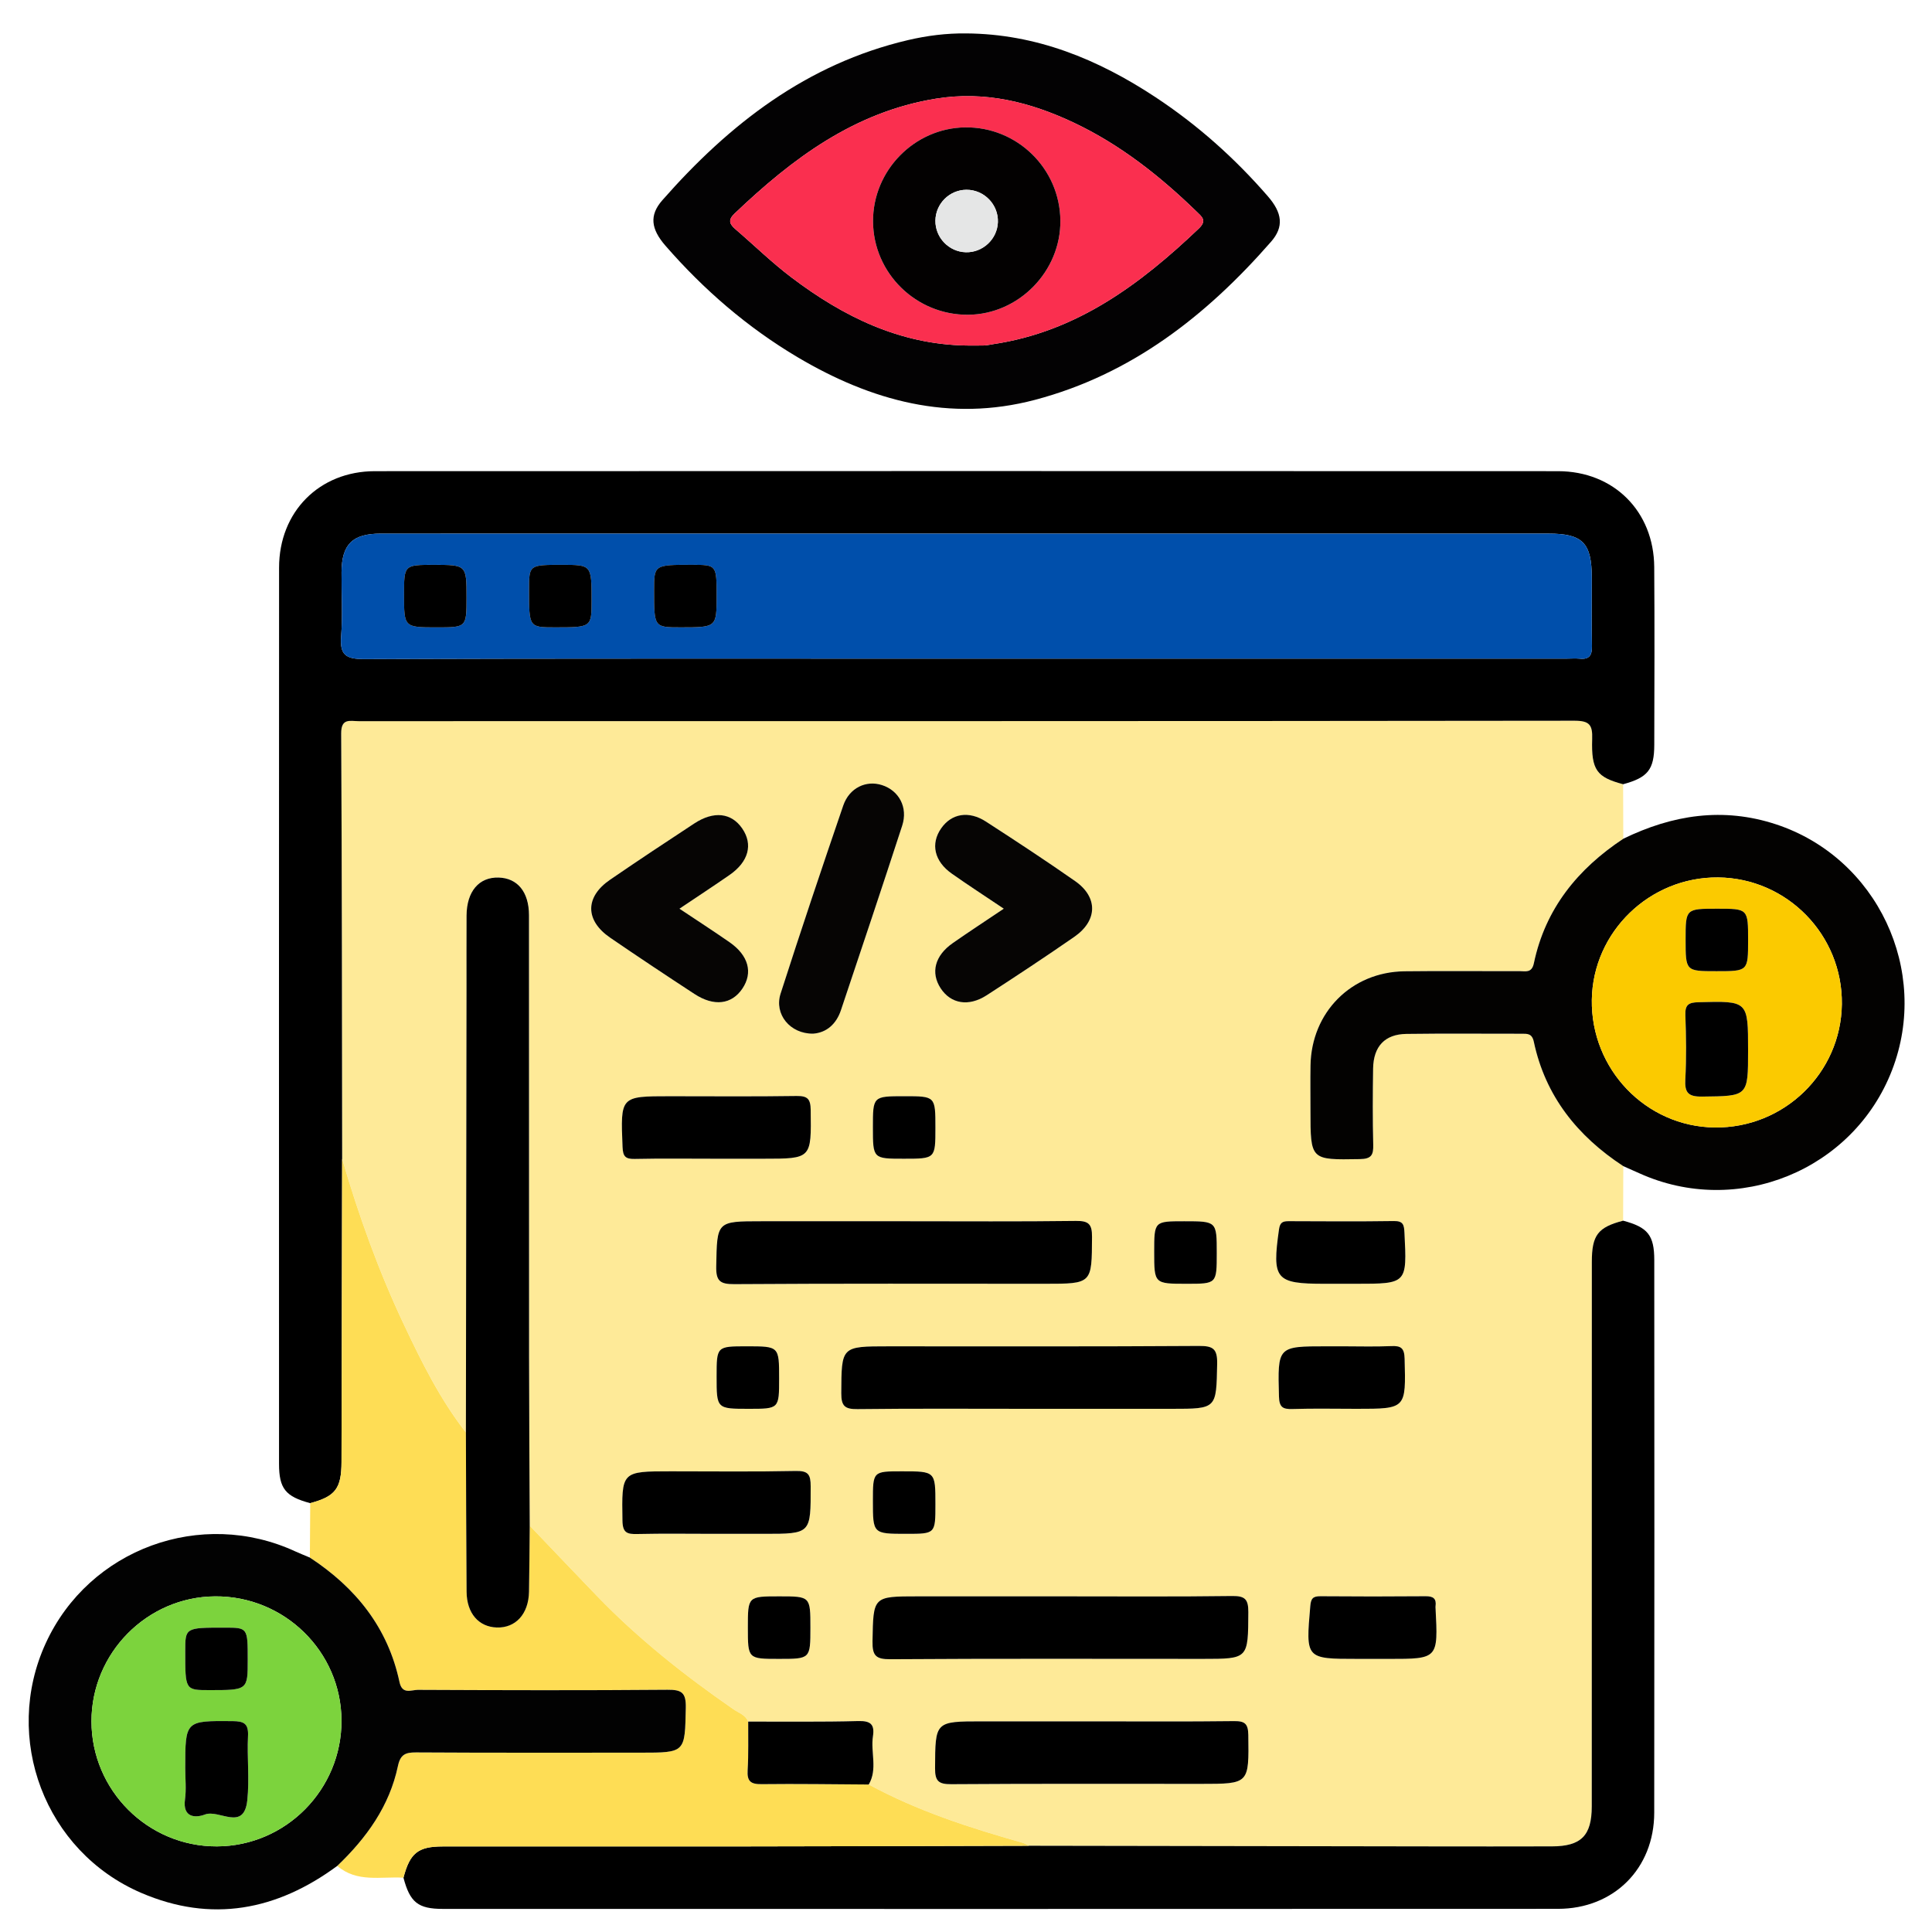
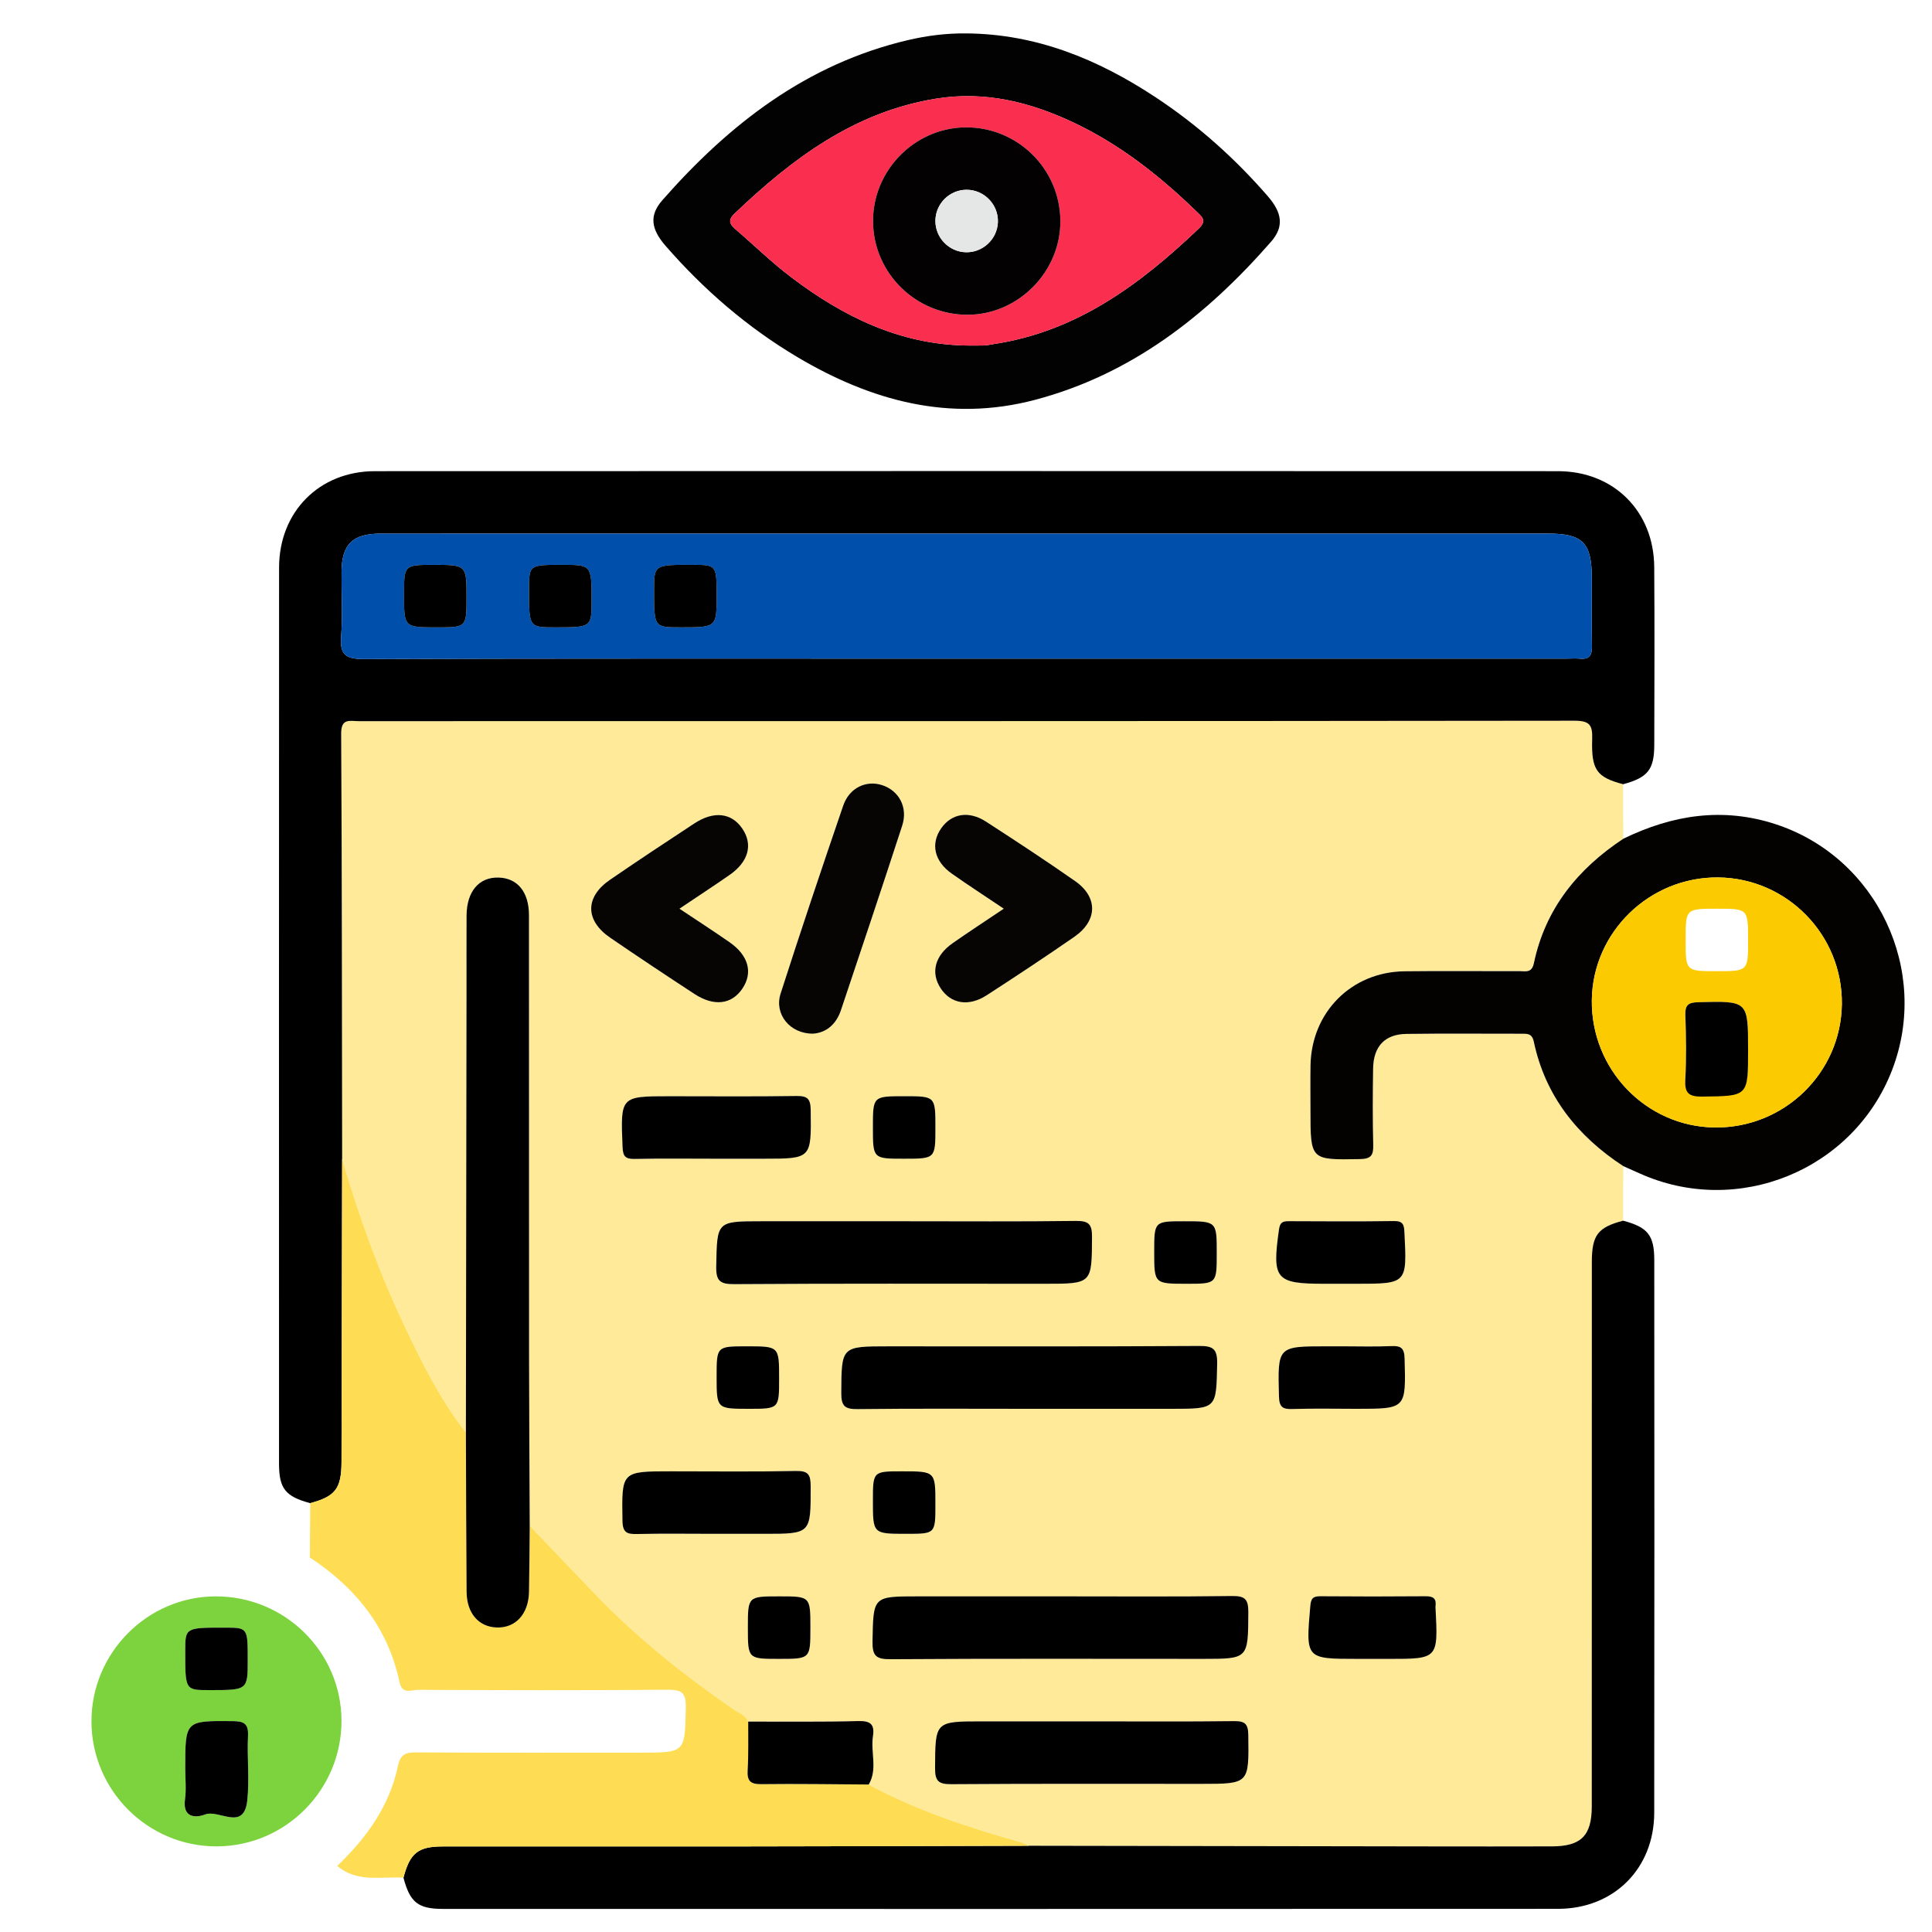
<svg xmlns="http://www.w3.org/2000/svg" version="1.1" id="Layer_1" x="0px" y="0px" width="85px" height="85px" viewBox="0 0 85 85" xml:space="preserve">
  <g id="Layer_1_1_" display="none">
    <path display="inline" fill="#030303" d="M42.807,4.472c11.269,0,22.541,0.083,33.808-0.04c4.668-0.05,8.201,3.523,8.171,8.15   c-0.093,14.03-0.03,28.062-0.036,42.092c-0.001,3.911-2.402,6.93-6.115,7.725c-0.722,0.156-1.455,0.146-2.188,0.146   c-6.227,0.003-12.452,0.011-18.68-0.011c-0.636-0.004-0.883,0.113-0.861,0.82c0.055,1.887,0.041,3.774,0.005,5.662   c-0.011,0.575,0.123,0.764,0.731,0.756c2.534-0.035,5.071-0.043,7.605-0.002c2.023,0.033,3.799,0.73,5.179,2.27   c0.86,0.957,1.315,2.081,1.313,3.38c-0.004,1.269,0.003,2.536-0.002,3.806c-0.004,1.283-0.434,1.723-1.721,1.723   c-10.113,0.003-20.229,0-30.343,0c-7.945,0-15.89,0.002-23.835,0c-1.569,0-1.926-0.359-1.928-1.938c0-0.985,0-1.973,0-2.959   c0-3.25,1.911-5.522,5.111-6.137c1.094-0.208,2.189-0.146,3.286-0.152c1.888-0.013,3.776-0.036,5.662,0.015   c0.662,0.021,0.786-0.191,0.773-0.801c-0.04-1.859-0.05-3.723,0.003-5.578c0.021-0.731-0.233-0.865-0.905-0.863   c-6.311,0.023-12.622,0.006-18.933,0.018c-3.29,0.008-5.734-1.385-7.253-4.318c-0.511-0.986-0.75-2.061-0.75-3.174   c-0.003-14.37-0.021-28.738,0.01-43.105C0.925,7.689,4.33,4.485,8.742,4.481C20.098,4.464,31.452,4.472,42.807,4.472z    M74.936,42.17c-1.027,0.671-1.494,1.51-0.854,2.717c0.128,0.24,0.154,0.535,0.217,0.807c0.08,0.352,0.286,0.531,0.649,0.523   c1.06,0.271,2.118,0.547,3.18,0.819c1.106,0.296,2.214,0.595,3.322,0.888c0.353,0.094,0.618,0.137,0.601-0.416   c-0.041-1.316-0.031-2.638-0.002-3.955c0.01-0.432-0.166-0.585-0.546-0.673c-1.116-0.26-2.226-0.543-3.338-0.817   c-0.531-0.146-1.083-0.241-1.589-0.447C75.837,41.315,75.316,41.498,74.936,42.17z M80.848,39.854   c0.037,0.02,0.075,0.039,0.114,0.058c-0.017-0.042-0.034-0.083-0.051-0.125c-0.06-0.124-0.103-0.262-0.183-0.37   c-2.58-3.447-7.89-3.564-10.853-0.207c-0.59,0.668-1.183,0.963-2.062,0.733c-5.572-1.457-11.149-2.902-16.729-4.34   c-0.768-0.198-1.188-0.633-1.341-1.429c-0.646-3.31-3.31-5.64-6.655-5.796c-1.201-0.056-2.37,0.157-3.539,0.887   c1.757,0.452,3.354,0.897,4.969,1.264c0.905,0.206,1.41,0.689,1.625,1.59c0.287,1.202,0.631,2.391,0.979,3.577   c0.183,0.612,0.033,1.105-0.394,1.543c-0.94,0.97-1.887,1.936-2.826,2.907c-0.477,0.493-1.016,0.624-1.688,0.435   c-1.353-0.379-2.715-0.724-4.083-1.045c-0.324-0.076-0.655-0.3-1.094-0.127c0.127,0.184,0.211,0.325,0.315,0.45   c2.805,3.407,7.819,3.493,10.792,0.141c0.646-0.726,1.271-0.942,2.221-0.69c5.402,1.437,10.814,2.847,16.238,4.209   c1.008,0.254,1.539,0.721,1.733,1.756c0.356,1.889,1.433,3.345,3.024,4.4c2.127,1.416,5.152,1.555,6.932,0.338   c-0.248-0.279-0.609-0.27-0.923-0.354c-1.356-0.362-2.718-0.711-4.084-1.038c-0.698-0.168-1.144-0.552-1.333-1.251   c-0.338-1.247-0.7-2.488-1.039-3.734c-0.191-0.707-0.05-1.314,0.503-1.847c0.833-0.799,1.657-1.611,2.425-2.471   c0.641-0.716,1.328-0.907,2.258-0.643C77.672,39.123,79.232,39.597,80.848,39.854z M71.443,52.832   c-0.848-0.587-1.752-0.85-2.815-0.828c-3.257,0.059-6.517,0.061-9.772-0.003c-0.922-0.019-1.551,0.265-2.022,1.006   c-0.657,0.611-1.38,0.72-2.146,0.233c-1.453-0.924-2.764-0.811-4.408-0.139c-1.754,0.717-2.854,1.609-3.25,3.438   c-0.166,0.772-0.734,1.168-1.543,1.168c-1.771,0.002-3.542,0.002-5.314,0c-0.764-0.001-1.273-0.366-1.532-1.085   c-0.114-0.316-0.284-0.62-0.35-0.943c-0.254-1.254-0.949-2.021-2.247-2.209c-0.243-0.035-0.501-0.138-0.697-0.283   c-1.479-1.104-2.923-0.855-4.375,0.054c-0.766,0.479-1.487,0.379-2.144-0.234c-0.472-0.745-1.102-1.046-2.026-1.006   c-1.852,0.08-3.709,0.021-5.564,0.024c-4.58,0.009-9.161,0.021-13.741,0.031c-1.038-0.231-1.361-0.592-1.361-1.596   C6.129,37.644,6.128,24.824,6.136,12.005c0-1.399,0.862-2.254,2.25-2.313C8.583,9.683,8.78,9.688,8.977,9.688   c22.568,0,45.134,0,67.705,0c0.281,0,0.563-0.004,0.844,0.021c1.107,0.103,1.912,0.931,1.99,2.044   c0.021,0.281,0.01,0.563,0.01,0.845c0,7.241,0,14.481,0.008,21.722c0,0.31-0.146,0.677,0.283,0.877   c0.785,0.365,1.439,0.938,2.222,1.531c0-0.281,0-0.44,0-0.6c0-7.974,0.008-15.947-0.004-23.92c-0.005-2.98-2.066-5.029-5.06-5.03   c-22.767-0.006-45.531-0.006-68.294,0C5.654,7.181,3.618,9.25,3.61,12.293c-0.008,3.156-0.002,6.311-0.002,9.467   c0,10.96,0.006,21.92-0.006,32.879c-0.002,1.519,0.449,2.82,1.55,3.873c1.112,1.066,2.479,1.317,3.97,1.316   c22.455-0.014,44.911-0.01,67.366-0.01c0.31,0,0.619-0.004,0.93-0.021c2.211-0.107,4.032-1.611,4.475-3.794   c0.342-1.685,0.078-3.396,0.15-5.233C78.824,53.631,75.311,54.195,71.443,52.832z M74.945,34.031   c0.308,0.015,0.627-0.016,0.922,0.054c0.855,0.204,0.976-0.165,0.972-0.946c-0.034-6.354-0.019-12.709-0.019-19.064   c0-1.797,0-1.797-1.872-1.635c-0.169-0.015-0.335-0.044-0.503-0.044C52.814,12.394,31.182,12.397,9.55,12.38   c-0.608,0-0.729,0.175-0.728,0.75c0.017,11.802,0.02,23.604-0.006,35.405c-0.001,0.705,0.233,0.802,0.849,0.799   c4.844-0.021,9.689-0.012,14.534-0.012c0.269,0,0.537,0,0.967,0c-0.768-0.805-0.59-1.563-0.155-2.262   c0.853-1.365,0.727-2.57,0.132-4.112c-0.715-1.852-1.674-3.013-3.592-3.436c-0.753-0.166-1.068-0.736-1.059-1.518   c0.021-1.662,0.005-3.323,0.006-4.985c0.001-1.238,0.155-1.615,1.328-1.917c1.692-0.437,2.481-1.452,3.196-3.057   c0.773-1.735,0.805-3.118-0.13-4.655c-0.489-0.804-0.248-1.476,0.405-2.103c1.138-1.091,2.236-2.224,3.353-3.339   c0.917-0.916,1.249-1.059,2.363-0.427c1.477,0.838,2.726,0.743,4.346,0.105c1.782-0.702,2.845-1.629,3.262-3.439   c0.199-0.863,0.836-1.189,1.712-1.175c1.548,0.027,3.099,0.007,4.646,0.007c1.457,0,1.775,0.124,2.166,1.48   c0.442,1.54,1.338,2.305,2.832,2.987c1.822,0.833,3.312,0.928,4.961-0.115c0.65-0.41,1.287-0.222,1.828,0.331   c0.905,0.927,1.825,1.839,2.748,2.75c1.911,1.888,1.873,1.699,0.728,4.084c-0.419,0.874-0.572,1.615,0.011,2.481   c0.37,0.548,0.657,1.205,0.782,1.852c0.205,1.044,0.806,1.515,1.769,1.842c2.66,0.903,2.346,0.848,2.356,3.405   c0.004,0.758-0.247,1.707,0.112,2.224c0.393,0.564,1.434,0.473,2.181,0.703c0.024,0.008,0.053,0.018,0.079,0.028   c0.322,0.131,0.568,0.053,0.824-0.2C70.182,35.062,72.412,34.192,74.945,34.031z M28.872,35.802   c-0.384-7.415,5.85-14.176,13.27-14.392c7.521-0.219,13.526,4.876,14.538,12.356c0.051,0.375,0.184,0.542,0.524,0.628   c1.553,0.393,3.104,0.795,4.653,1.2c0.383,0.1,0.592,0.101,0.604-0.429c0.043-1.681,0.068-1.681-1.525-2.302   c-0.263-0.102-0.519-0.222-0.785-0.305c-0.649-0.203-1.035-0.629-1.196-1.291c-0.392-1.594-1.022-3.091-1.874-4.496   c-0.318-0.524-0.33-1.057-0.063-1.607c0.172-0.354,0.32-0.717,0.48-1.077c0.563-1.26,0.564-1.263-0.406-2.227   c-0.558-0.555-1.046-1.376-1.714-1.571c-0.721-0.211-1.489,0.494-2.226,0.823c-0.687,0.308-1.271,0.292-1.906-0.106   c-1.102-0.689-2.273-1.287-3.54-1.542c-1.326-0.268-2.115-0.93-2.392-2.239c-0.033-0.162-0.146-0.31-0.176-0.472   c-0.168-0.87-0.664-1.171-1.549-1.069c-0.859,0.099-1.88-0.213-2.564,0.152c-0.661,0.354-0.703,1.461-1.011,2.238   c-0.252,0.637-0.655,1.001-1.322,1.157c-0.987,0.23-1.962,0.541-2.853,1.019c-2.883,1.548-1.911,1.406-5.009,0.099   c-0.406-0.171-0.671-0.167-0.946,0.18c-0.173,0.219-0.398,0.397-0.594,0.6c-0.548,0.563-1.422,1.067-1.547,1.714   c-0.124,0.638,0.483,1.436,0.82,2.14c0.334,0.699,0.313,1.323-0.105,1.989c-0.673,1.076-1.271,2.223-1.501,3.464   c-0.261,1.414-1.067,2.091-2.37,2.493c-1.407,0.433-1.39,0.504-1.383,1.952c0.004,0.787-0.25,1.764,0.121,2.307   c0.369,0.541,1.362,0.688,2.107,0.931c0.758,0.247,1.151,0.742,1.317,1.491c0.232,1.047,0.506,2.131,1.123,2.981   c1.118,1.539,1.053,2.987,0.071,4.498c-0.367,0.563-0.319,1.021,0.257,1.407c0.137,0.093,0.237,0.24,0.362,0.354   c0.6,0.545,1.05,1.491,1.784,1.58c0.679,0.082,1.458-0.479,2.158-0.828c0.678-0.338,1.277-0.304,1.906,0.102   c0.806,0.52,1.659,1.056,2.582,1.216c2.109,0.36,3.345,1.505,3.743,3.588c0.078,0.408,0.328,0.521,0.729,0.511   c0.816-0.027,1.639-0.059,2.449,0.006c0.662,0.054,0.958-0.209,1.131-0.813c0.16-0.563,0.438-1.096,0.633-1.649   c0.193-0.557,0.563-0.904,1.122-1.039c1.653-0.396,3.199-1.056,4.654-1.928c0.474-0.281,0.938-0.295,1.45-0.103   c0.854,0.321,1.705,1.192,2.527,0.896c0.791-0.285,1.315-1.265,2.019-1.869c0.511-0.438,0.573-0.812,0.278-1.425   c-0.369-0.772-1.064-1.556-0.851-2.415c0.226-0.895-0.206-0.964-0.798-1.089c-0.305-0.063-0.619-0.103-0.898-0.224   c-0.559-0.242-0.869-0.075-1.246,0.408c-2.629,3.394-6.104,5.319-10.395,5.502C35.58,49.609,29.284,43.768,28.872,35.802z    M42.837,78.238c7.856,0,15.714,0.005,23.572-0.008c0.858-0.002,2.01,0.379,2.493-0.174c0.424-0.483,0.103-1.607,0.137-2.447   c0.041-0.998-0.413-1.729-1.189-2.289c-0.9-0.65-1.928-0.862-3.024-0.862c-14.673,0.005-29.345,0.004-44.017,0.004   c-0.226,0-0.451-0.002-0.675,0.017c-2.325,0.191-3.51,1.459-3.51,3.748c0,0.338,0.051,0.688-0.01,1.012   c-0.168,0.904,0.253,1.021,1.05,1.02C26.053,78.229,34.445,78.238,42.837,78.238z M42.756,69.755c3.547,0,7.096-0.009,10.645,0.011   c0.549,0.002,0.802-0.092,0.787-0.729c-0.043-1.913-0.039-3.83-0.004-5.743c0.012-0.62-0.238-0.761-0.791-0.76   c-7.098,0.01-14.191,0.011-21.29-0.005c-0.522,0-0.676,0.166-0.669,0.68c0.025,1.941,0.036,3.887-0.005,5.828   c-0.012,0.615,0.199,0.734,0.767,0.73C35.717,69.743,39.237,69.755,42.756,69.755z M51.479,42.481   c-0.918-0.495-1.563-0.34-2.375,0.355c-5.365,4.607-13.638,2.094-15.629-4.689c-0.187-0.637-0.344-1.272,0.176-1.829   c0.523-0.561,1.155-0.438,1.806-0.269c2.121,0.552,4.249,1.08,6.369,1.632c0.311,0.081,0.543,0.148,0.837-0.112   c1.762-1.557,1.749-1.543,1.166-3.745c-0.151-0.574-0.441-0.801-0.995-0.934c-2.103-0.508-4.196-1.057-6.287-1.612   c-1.507-0.4-1.809-1.489-0.745-2.606c4.949-5.192,13.729-3.345,16.174,3.403c0.073,0.211,0.139,0.427,0.207,0.641   c0.245,0.746,0.991,0.717,1.473,0.663c0.434-0.049,0.104-0.634,0.017-0.957c-1.271-4.605-5.249-7.93-9.894-8.291   c-4.811-0.374-9.317,2.3-11.229,6.659c-1.946,4.435-0.879,9.558,2.675,12.853C39.92,48.001,47.711,47.467,51.479,42.481z    M60.552,49.271c2.269,0,4.388,0,6.589,0c-0.58-0.953-1.072-1.862-1.316-2.875c-0.068-0.282-0.271-0.342-0.482-0.396   c-1.711-0.445-3.426-0.873-5.133-1.327c-0.516-0.136-0.563,0.084-0.402,0.468c0.282,0.672,0.576,1.338,0.896,1.994   C61.05,47.855,61.2,48.557,60.552,49.271z" />
    <path display="inline" fill="#D7EBFD" d="M74.945,34.031c-2.533,0.161-4.766,1.03-6.59,2.832c-0.256,0.253-0.502,0.332-0.824,0.2   c-0.026-0.011-0.053-0.02-0.079-0.028c-0.747-0.23-1.788-0.139-2.181-0.703c-0.359-0.518-0.108-1.466-0.112-2.224   c-0.013-2.558,0.304-2.502-2.357-3.405c-0.962-0.327-1.563-0.798-1.768-1.842c-0.125-0.647-0.412-1.304-0.782-1.852   c-0.583-0.867-0.43-1.607-0.011-2.481c1.147-2.385,1.186-2.196-0.728-4.084c-0.923-0.91-1.843-1.823-2.746-2.75   c-0.543-0.553-1.18-0.741-1.828-0.331c-1.651,1.042-3.141,0.947-4.961,0.115c-1.494-0.682-2.392-1.447-2.834-2.987   c-0.391-1.356-0.707-1.479-2.164-1.48c-1.551,0-3.101,0.021-4.647-0.007c-0.876-0.015-1.513,0.312-1.712,1.175   c-0.417,1.81-1.48,2.737-3.262,3.439c-1.62,0.638-2.869,0.733-4.346-0.105c-1.115-0.632-1.446-0.489-2.363,0.427   c-1.116,1.115-2.214,2.248-3.353,3.339c-0.653,0.627-0.895,1.298-0.405,2.103c0.935,1.538,0.903,2.92,0.13,4.655   c-0.714,1.604-1.503,2.62-3.196,3.057c-1.173,0.303-1.327,0.679-1.328,1.917c-0.001,1.662,0.014,3.324-0.006,4.985   c-0.009,0.782,0.305,1.352,1.059,1.518c1.918,0.422,2.877,1.584,3.592,3.436c0.595,1.542,0.721,2.747-0.132,4.112   c-0.435,0.696-0.613,1.457,0.155,2.262c-0.43,0-0.698,0-0.967,0c-4.844,0-9.689-0.012-14.534,0.012   c-0.616,0.003-0.85-0.094-0.849-0.799C8.843,36.733,8.84,24.931,8.823,13.129c0-0.575,0.12-0.75,0.728-0.75   c21.631,0.017,43.264,0.014,64.895,0.016c0.168,0,0.334,0.029,0.504,0.044C74.947,19.637,74.945,26.834,74.945,34.031z" />
    <path display="inline" fill="#E8EBED" d="M28.825,53.007c0.657,0.613,1.378,0.714,2.144,0.234c1.452-0.909,2.897-1.157,4.375-0.054   c0.196,0.146,0.455,0.248,0.697,0.283c1.298,0.188,1.993,0.955,2.247,2.209c0.065,0.323,0.236,0.627,0.35,0.943   c0.259,0.719,0.768,1.084,1.532,1.085c1.771,0.002,3.543,0.002,5.314,0c0.809,0,1.379-0.396,1.545-1.168   c0.394-1.829,1.494-2.724,3.248-3.438c1.646-0.672,2.957-0.785,4.408,0.139c0.766,0.484,1.486,0.378,2.146-0.233   c4.573,0.004,9.146,0.007,13.721,0.015c0.315,0,0.614-0.035,0.892-0.188c3.867,1.364,7.383,0.799,10.601-2.063   c-0.071,1.843,0.188,3.553-0.149,5.234c-0.441,2.182-2.265,3.686-4.476,3.794c-0.312,0.017-0.62,0.021-0.931,0.021   c-22.454,0-44.91-0.004-67.365,0.011c-1.49,0.001-2.858-0.25-3.97-1.315c-1.101-1.055-1.552-2.357-1.55-3.873   C3.615,43.68,3.608,32.72,3.608,21.76c0-3.156-0.006-6.311,0.002-9.467C3.618,9.25,5.654,7.181,8.678,7.18   c22.765-0.006,45.53-0.006,68.294,0c2.991,0,5.055,2.05,5.06,5.03c0.012,7.974,0.004,15.947,0.004,23.92c0,0.159,0,0.318,0,0.6   c-0.78-0.593-1.435-1.166-2.22-1.531c-0.433-0.2-0.285-0.567-0.285-0.877c-0.008-7.241-0.006-14.481-0.006-21.722   c0-0.282,0.009-0.564-0.012-0.845c-0.076-1.114-0.883-1.942-1.988-2.044c-0.28-0.026-0.563-0.021-0.846-0.021   c-22.568-0.001-45.137-0.001-67.705,0c-0.197,0-0.395-0.005-0.592,0.003c-1.388,0.059-2.249,0.914-2.25,2.313   c-0.005,12.818-0.004,25.638,0,38.457c0,1.004,0.324,1.362,1.361,1.596c-0.106,0.771,0.311,0.967,0.993,0.965   C15.267,53.011,22.046,53.011,28.825,53.007z" />
    <path display="inline" fill="#FBDD75" d="M28.872,35.802c0.413,7.966,6.708,13.808,14.671,13.474   c4.289-0.18,7.766-2.106,10.395-5.5c0.375-0.483,0.688-0.65,1.246-0.408c0.279,0.119,0.596,0.16,0.898,0.224   c0.592,0.125,1.021,0.194,0.798,1.091c-0.216,0.857,0.479,1.641,0.851,2.414c0.295,0.612,0.23,0.984-0.278,1.426   c-0.701,0.604-1.228,1.584-2.021,1.869c-0.822,0.295-1.674-0.576-2.524-0.897c-0.515-0.192-0.979-0.181-1.451,0.103   c-1.455,0.872-3.001,1.53-4.654,1.928c-0.563,0.136-0.929,0.482-1.12,1.037c-0.195,0.558-0.475,1.086-0.635,1.651   c-0.173,0.604-0.469,0.866-1.131,0.813c-0.813-0.063-1.633-0.035-2.449-0.008c-0.4,0.014-0.651-0.102-0.729-0.51   c-0.398-2.083-1.634-3.226-3.743-3.588c-0.923-0.16-1.776-0.695-2.582-1.216c-0.629-0.403-1.228-0.438-1.906-0.103   c-0.7,0.35-1.479,0.91-2.158,0.83c-0.734-0.09-1.184-1.035-1.784-1.58c-0.125-0.112-0.225-0.262-0.362-0.354   c-0.576-0.387-0.625-0.844-0.257-1.407c0.982-1.511,1.046-2.959-0.071-4.498c-0.617-0.851-0.891-1.934-1.123-2.981   c-0.166-0.749-0.559-1.244-1.317-1.491c-0.745-0.243-1.738-0.39-2.107-0.931c-0.371-0.543-0.116-1.521-0.121-2.307   c-0.007-1.448-0.024-1.519,1.383-1.952c1.303-0.402,2.109-1.079,2.37-2.493c0.23-1.242,0.828-2.389,1.501-3.464   c0.418-0.666,0.44-1.29,0.105-1.989c-0.337-0.704-0.944-1.502-0.82-2.14c0.125-0.647,0.999-1.151,1.547-1.714   c0.196-0.202,0.421-0.38,0.594-0.6c0.275-0.347,0.54-0.351,0.946-0.18c3.098,1.307,2.126,1.449,5.009-0.099   c0.891-0.478,1.866-0.789,2.853-1.019c0.667-0.155,1.07-0.52,1.322-1.157c0.308-0.777,0.35-1.885,1.011-2.238   c0.684-0.366,1.705-0.054,2.564-0.152c0.887-0.102,1.381,0.2,1.551,1.069c0.028,0.163,0.141,0.31,0.174,0.472   c0.274,1.309,1.063,1.971,2.392,2.239c1.265,0.255,2.44,0.853,3.54,1.542c0.636,0.398,1.223,0.414,1.906,0.106   c0.732-0.329,1.505-1.034,2.226-0.823c0.668,0.195,1.156,1.016,1.714,1.571c0.973,0.964,0.969,0.967,0.406,2.227   c-0.16,0.359-0.311,0.723-0.482,1.077c-0.268,0.551-0.256,1.083,0.063,1.607c0.851,1.404,1.481,2.901,1.874,4.496   c0.16,0.662,0.547,1.087,1.197,1.291c0.268,0.083,0.521,0.203,0.785,0.305c1.596,0.622,1.567,0.621,1.524,2.302   c-0.014,0.53-0.224,0.529-0.604,0.429c-1.549-0.404-3.102-0.807-4.652-1.2c-0.342-0.086-0.475-0.253-0.525-0.628   c-1.011-7.48-7.016-12.575-14.537-12.356C34.722,21.625,28.488,28.387,28.872,35.802z" />
    <path display="inline" fill="#EBEEF0" d="M42.837,78.238c-8.393,0-16.785-0.012-25.177,0.018c-0.797,0.002-1.218-0.113-1.05-1.018   c0.061-0.326,0.01-0.674,0.01-1.012c0-2.289,1.186-3.559,3.51-3.748c0.224-0.021,0.45-0.019,0.675-0.019   c14.672,0,29.345,0.001,44.017-0.004c1.099,0,2.123,0.212,3.025,0.862c0.775,0.561,1.229,1.289,1.188,2.287   c-0.034,0.842,0.287,1.965-0.138,2.447c-0.482,0.553-1.635,0.172-2.492,0.174C58.552,78.243,50.693,78.238,42.837,78.238z" />
    <path display="inline" fill="#817481" d="M80.846,39.855c-1.611-0.258-3.174-0.732-4.738-1.177   c-0.93-0.264-1.615-0.073-2.258,0.643c-0.768,0.86-1.592,1.672-2.425,2.471c-0.553,0.531-0.694,1.14-0.503,1.845   c0.339,1.248,0.701,2.489,1.039,3.736c0.189,0.7,0.635,1.083,1.333,1.251c1.366,0.327,2.728,0.676,4.084,1.038   c0.313,0.084,0.675,0.072,0.923,0.352c-1.779,1.219-4.805,1.08-6.932-0.336c-1.594-1.058-2.668-2.514-3.023-4.4   c-0.195-1.035-0.729-1.504-1.734-1.756c-5.424-1.363-10.836-2.772-16.238-4.209c-0.947-0.252-1.575-0.036-2.221,0.69   c-2.975,3.352-7.987,3.268-10.792-0.141c-0.104-0.125-0.188-0.266-0.315-0.45c0.438-0.173,0.77,0.052,1.094,0.127   c1.368,0.321,2.731,0.666,4.083,1.045c0.673,0.189,1.211,0.058,1.689-0.435c0.938-0.971,1.885-1.937,2.825-2.907   c0.427-0.438,0.572-0.932,0.394-1.543c-0.353-1.186-0.692-2.375-0.979-3.577c-0.215-0.901-0.719-1.385-1.625-1.59   c-1.614-0.367-3.21-0.813-4.968-1.264c1.169-0.73,2.338-0.943,3.539-0.887c3.346,0.157,6.012,2.487,6.655,5.796   c0.153,0.795,0.573,1.23,1.341,1.429c5.577,1.438,11.154,2.883,16.729,4.34c0.88,0.23,1.472-0.064,2.062-0.733   c2.964-3.358,8.271-3.24,10.853,0.207c0.08,0.108,0.123,0.246,0.183,0.37C80.891,39.81,80.867,39.832,80.846,39.855z" />
    <path display="inline" fill="#A499A4" d="M42.756,69.755c-3.52,0-7.04-0.012-10.56,0.013c-0.568,0.004-0.779-0.115-0.767-0.729   c0.041-1.94,0.03-3.888,0.005-5.828c-0.006-0.515,0.147-0.681,0.669-0.678c7.096,0.014,14.192,0.013,21.29,0.003   c0.553-0.001,0.803,0.14,0.791,0.76c-0.035,1.913-0.039,3.83,0.004,5.743c0.015,0.638-0.238,0.729-0.787,0.729   C49.854,69.746,46.305,69.755,42.756,69.755z" />
    <path display="inline" fill="#E7E9EB" d="M51.479,42.481c-3.768,4.985-11.559,5.52-16.256,1.162   c-3.554-3.294-4.621-8.417-2.675-12.854c1.912-4.359,6.421-7.033,11.229-6.659c4.646,0.361,8.623,3.686,9.895,8.291   c0.09,0.322,0.417,0.908-0.018,0.957c-0.479,0.054-1.227,0.083-1.473-0.663c-0.068-0.213-0.133-0.43-0.207-0.641   c-2.443-6.748-11.225-8.595-16.173-3.403c-1.064,1.117-0.762,2.207,0.745,2.606c2.091,0.555,4.184,1.104,6.287,1.612   c0.552,0.133,0.843,0.36,0.995,0.934c0.583,2.202,0.596,2.188-1.166,3.745c-0.294,0.26-0.526,0.193-0.837,0.112   c-2.121-0.553-4.248-1.081-6.369-1.632c-0.65-0.169-1.283-0.292-1.806,0.269c-0.52,0.556-0.363,1.191-0.176,1.829   c1.993,6.784,10.265,9.297,15.63,4.689C49.913,42.141,50.561,41.986,51.479,42.481z" />
    <path display="inline" fill="#C3E1FE" d="M74.945,34.031c0-7.197,0.002-14.394,0.003-21.591c1.872-0.162,1.872-0.162,1.872,1.635   c0,6.355-0.016,12.71,0.019,19.064c0.004,0.781-0.114,1.149-0.972,0.946C75.572,34.015,75.253,34.046,74.945,34.031z" />
    <path display="inline" fill="#D4E8FA" d="M60.552,49.271c0.648-0.715,0.498-1.416,0.147-2.139   c-0.318-0.654-0.612-1.322-0.896-1.994c-0.16-0.384-0.109-0.604,0.403-0.468c1.707,0.454,3.422,0.884,5.133,1.327   c0.212,0.057,0.414,0.113,0.481,0.396c0.246,1.013,0.738,1.922,1.318,2.875C64.939,49.271,62.82,49.271,60.552,49.271z" />
    <path display="inline" fill="#D2E4F3" d="M28.825,53.007c-6.779,0.004-13.559,0.004-20.338,0.017   c-0.683,0.002-1.099-0.193-0.993-0.965c4.58-0.012,9.161-0.022,13.741-0.033c1.855-0.004,3.712,0.058,5.564-0.022   C27.724,51.961,28.353,52.262,28.825,53.007z" />
    <path display="inline" fill="#E6E9EC" d="M78.164,42.063c1.111,0.274,2.223,0.557,3.338,0.817c0.38,0.088,0.557,0.242,0.546,0.673   c-0.03,1.317-0.039,2.639,0.002,3.955c0.019,0.553-0.248,0.51-0.601,0.416c-1.108-0.293-2.215-0.592-3.322-0.888   C78.141,45.379,78.15,43.721,78.164,42.063z" />
    <path display="inline" fill="#C2DFFB" d="M78.164,42.063c-0.014,1.658-0.023,3.315-0.037,4.974c-1.061-0.273-2.12-0.547-3.18-0.819   c-0.004-1.35-0.008-2.698-0.012-4.047c0.381-0.673,0.899-0.855,1.64-0.554C77.081,41.822,77.633,41.918,78.164,42.063z" />
    <path display="inline" fill="#D2E4F3" d="M71.443,52.832c-0.277,0.154-0.576,0.189-0.894,0.188   c-4.573-0.008-9.146-0.01-13.721-0.014c0.473-0.742,1.103-1.023,2.022-1.006c3.256,0.063,6.518,0.063,9.772,0.003   C69.691,51.982,70.598,52.245,71.443,52.832z" />
-     <path display="inline" fill="#D3E6F8" d="M74.936,42.17c0.004,1.35,0.008,2.698,0.014,4.047c-0.363,0.008-0.569-0.174-0.649-0.523   c-0.063-0.271-0.089-0.564-0.217-0.807C73.441,43.682,73.906,42.841,74.936,42.17z" />
    <path display="inline" fill="#817481" d="M80.911,39.788c0.017,0.042,0.034,0.083,0.051,0.125c-0.039-0.02-0.077-0.039-0.114-0.058   C80.867,39.832,80.891,39.81,80.911,39.788z" />
  </g>
  <path fill-rule="evenodd" clip-rule="evenodd" fill="#FEEA98" d="M71.411,34.503c0.003,0.799,0.005,1.598,0.007,2.397  c-2.005,1.326-3.432,3.079-3.934,5.476c-0.094,0.447-0.372,0.347-0.634,0.348c-1.688,0.006-3.374-0.014-5.062,0.007  c-2.336,0.029-4.095,1.805-4.131,4.146c-0.011,0.659-0.002,1.317-0.002,1.975c0,2.197,0,2.178,2.169,2.142  c0.517-0.006,0.604-0.185,0.592-0.639c-0.028-1.115-0.021-2.232-0.005-3.348c0.016-0.973,0.518-1.509,1.466-1.521  c1.688-0.022,3.375-0.006,5.063-0.008c0.259,0,0.463-0.017,0.542,0.354c0.508,2.396,1.924,4.153,3.937,5.472  c-0.003,0.801-0.005,1.6-0.008,2.399c-1.111,0.291-1.377,0.634-1.377,1.814c-0.003,7.983,0,15.967-0.003,23.951  c0,1.291-0.468,1.76-1.751,1.763c-1.803,0.006-3.605,0.003-5.409,0.001c-5.864-0.009-11.729-0.019-17.596-0.028  c-0.101-0.046-0.196-0.107-0.303-0.137c-2.325-0.656-4.618-1.397-6.751-2.559c0.399-0.679,0.076-1.42,0.185-2.123  c0.079-0.51-0.09-0.682-0.636-0.669c-1.616,0.044-3.234,0.021-4.852,0.024c-0.119-0.294-0.417-0.381-0.645-0.538  c-2.155-1.489-4.202-3.109-6.022-4.999c-0.985-1.022-1.964-2.053-2.945-3.078c-0.01-2.46-0.027-4.919-0.028-7.38  c-0.004-6.495,0-12.989-0.004-19.484c0-1.024-0.507-1.634-1.338-1.656c-0.861-0.023-1.401,0.61-1.408,1.67  c-0.008,1.059,0,2.117-0.002,3.175c-0.008,6.523-0.017,13.046-0.027,19.569c-1.126-1.443-1.936-3.07-2.712-4.713  c-1.119-2.363-2.003-4.816-2.733-7.325c-0.01-6.239-0.008-12.477-0.043-18.716c-0.004-0.688,0.395-0.541,0.769-0.541  c17.83-0.001,35.661,0.003,53.49-0.019c0.665,0,0.801,0.184,0.78,0.806C70.006,33.887,70.255,34.197,71.411,34.503z M39.865,53.73  c-2.119,0-4.237,0-6.355,0c-1.993,0-1.961,0.001-2,1.977c-0.013,0.648,0.161,0.795,0.797,0.79c4.551-0.03,9.103-0.016,13.655-0.016  c2.096,0,2.07,0,2.081-2.063c0.005-0.565-0.151-0.709-0.708-0.702C44.847,53.748,42.355,53.73,39.865,53.73z M45.284,61.982  c2.09,0,4.179,0,6.269,0c1.99,0,1.957-0.001,1.997-1.98c0.013-0.659-0.175-0.79-0.803-0.786c-4.553,0.029-9.103,0.017-13.654,0.017  c-2.093,0-2.069,0-2.08,2.065c-0.003,0.572,0.167,0.703,0.714,0.697C40.245,61.966,42.765,61.982,45.284,61.982z M46.744,70.233  c-2.118,0-4.236,0-6.354,0c-1.996,0-1.966,0.001-2.003,1.972c-0.012,0.642,0.148,0.799,0.793,0.794  c4.58-0.03,9.16-0.015,13.74-0.015c2.012,0,1.99-0.002,2.001-2.059c0.002-0.559-0.142-0.713-0.704-0.707  C51.727,70.251,49.235,70.233,46.744,70.233z M48.027,75.733c-1.604,0-3.207,0-4.81,0c-2.092,0-2.068,0-2.079,2.066  c-0.004,0.571,0.164,0.701,0.712,0.698c3.664-0.025,7.329-0.014,10.991-0.014c2.124,0,2.107,0,2.078-2.151  c-0.008-0.493-0.149-0.615-0.625-0.61C52.206,75.748,50.115,75.733,48.027,75.733z M29.894,39.979c0.797-0.536,1.507-1,2.204-1.483  c0.838-0.582,1.039-1.342,0.559-2.043c-0.476-0.695-1.251-0.787-2.112-0.223c-1.242,0.816-2.481,1.637-3.707,2.477  c-1.105,0.757-1.102,1.79,0.007,2.549c1.226,0.839,2.464,1.661,3.707,2.475c0.858,0.563,1.639,0.465,2.11-0.235  c0.474-0.702,0.272-1.46-0.567-2.043C31.398,40.968,30.686,40.508,29.894,39.979z M44.162,39.979  c-0.826,0.555-1.543,1.023-2.246,1.514c-0.789,0.551-0.98,1.299-0.534,1.984c0.446,0.688,1.232,0.826,2.031,0.309  c1.296-0.838,2.585-1.689,3.854-2.57c1.027-0.712,1.045-1.745,0.035-2.451c-1.289-0.9-2.604-1.765-3.923-2.618  c-0.761-0.491-1.517-0.354-1.97,0.294c-0.476,0.68-0.307,1.452,0.467,1.996C42.595,38.944,43.334,39.422,44.162,39.979z   M35.776,45.477c0.578-0.042,1.014-0.41,1.224-1.035c0.906-2.704,1.813-5.408,2.695-8.119c0.261-0.803-0.141-1.541-0.889-1.782  c-0.7-0.226-1.438,0.119-1.706,0.899c-0.942,2.751-1.869,5.509-2.757,8.277C34.053,44.621,34.761,45.49,35.776,45.477z   M31.441,50.979c0.715,0,1.43,0,2.146,0c2.126,0,2.108,0,2.08-2.146c-0.006-0.484-0.136-0.62-0.62-0.614  c-1.859,0.027-3.718,0.011-5.578,0.011c-2.183,0-2.17,0-2.079,2.233c0.017,0.409,0.121,0.534,0.532,0.525  C29.095,50.964,30.268,50.979,31.441,50.979z M31.473,67.482c0.714,0,1.43,0,2.145,0c2.07,0,2.052,0,2.049-2.092  c-0.001-0.509-0.099-0.685-0.651-0.673c-1.83,0.038-3.661,0.015-5.492,0.015c-2.194,0-2.172,0-2.137,2.178  c0.009,0.534,0.212,0.591,0.653,0.58C29.183,67.465,30.328,67.482,31.473,67.482z M59.063,59.232c-0.23,0-0.459,0-0.687,0  c-2.183,0-2.166-0.001-2.108,2.203c0.013,0.471,0.159,0.568,0.59,0.556c0.942-0.029,1.887-0.009,2.831-0.009  c2.183,0,2.165,0,2.107-2.204c-0.012-0.47-0.16-0.575-0.59-0.555C60.493,59.255,59.776,59.232,59.063,59.232z M58.96,56.481  c0.229,0,0.458,0,0.687,0c2.266,0,2.257,0.001,2.144-2.248c-0.017-0.333-0.047-0.517-0.457-0.512  c-1.544,0.022-3.087,0.012-4.631,0.006c-0.264,0-0.387,0.047-0.431,0.361c-0.312,2.197-0.159,2.393,2.002,2.393  C58.503,56.481,58.731,56.481,58.96,56.481z M60.322,72.984c0.258,0,0.515,0,0.771,0c2.181,0,2.181,0,2.064-2.233  c-0.002-0.029-0.005-0.06,0-0.087c0.046-0.337-0.104-0.439-0.436-0.437c-1.544,0.013-3.088,0.013-4.632,0  c-0.334-0.003-0.415,0.108-0.443,0.438c-0.201,2.318-0.211,2.318,2.074,2.318C59.922,72.984,60.122,72.984,60.322,72.984z   M34.278,60.647c0-1.415,0-1.415-1.419-1.415c-1.331,0-1.331,0-1.331,1.332c0,1.418,0,1.418,1.419,1.418  C34.278,61.982,34.278,61.982,34.278,60.647z M52.212,56.481c1.32,0,1.32,0,1.32-1.347c0-1.404,0-1.404-1.433-1.404  c-1.319,0-1.319,0-1.319,1.347C50.78,56.481,50.78,56.481,52.212,56.481z M38.404,66.034c0,1.448,0,1.448,1.474,1.448  c1.276,0,1.276,0,1.276-1.303c0-1.447,0-1.447-1.474-1.447C38.404,64.732,38.404,64.732,38.404,66.034z M34.271,72.984  c1.383,0,1.383,0,1.383-1.37c0-1.381,0-1.381-1.369-1.381c-1.382,0-1.382,0-1.382,1.368C32.903,72.984,32.903,72.984,34.271,72.984z   M39.792,48.229c-1.388,0-1.388,0-1.388,1.363c0,1.387,0,1.387,1.362,1.387c1.388,0,1.388,0,1.388-1.362  C41.154,48.229,41.154,48.229,39.792,48.229z" />
  <path fill-rule="evenodd" clip-rule="evenodd" d="M71.411,34.503c-1.156-0.307-1.405-0.617-1.362-1.988  c0.021-0.622-0.115-0.806-0.78-0.806c-17.829,0.022-35.66,0.017-53.49,0.019c-0.374,0-0.772-0.146-0.769,0.541  c0.035,6.239,0.033,12.477,0.043,18.716c-0.01,4.446-0.018,8.892-0.028,13.338c-0.004,1.168-0.271,1.516-1.376,1.81  c-1.087-0.29-1.373-0.639-1.373-1.733c-0.002-13.143-0.005-26.285,0.002-39.427c0.001-2.457,1.77-4.241,4.213-4.243  c17.352-0.007,34.702-0.007,52.054,0c2.455,0.001,4.22,1.768,4.234,4.221c0.019,2.605,0.008,5.211,0.002,7.817  C72.779,33.861,72.497,34.21,71.411,34.503z M42.536,28.977c8.79,0,17.58,0,26.37,0c0.2,0,0.402-0.017,0.602,0.002  c0.421,0.041,0.539-0.156,0.531-0.552c-0.02-1.002-0.005-2.004-0.007-3.006c-0.001-1.539-0.399-1.945-1.913-1.945  c-10.106-0.001-20.214,0-30.321,0c-7.015,0-14.03-0.002-21.045,0.001c-1.247,0-1.719,0.47-1.727,1.699  c-0.006,0.945,0.053,1.894-0.018,2.833c-0.061,0.794,0.204,0.987,0.986,0.985C24.841,28.966,33.689,28.977,42.536,28.977z" />
  <path fill-rule="evenodd" clip-rule="evenodd" d="M45.275,81.206c5.866,0.01,11.731,0.02,17.596,0.028  c1.804,0.002,3.606,0.005,5.409-0.001c1.283-0.003,1.751-0.472,1.751-1.763c0.003-7.984,0-15.968,0.003-23.951  c0-1.181,0.266-1.523,1.377-1.814c1.085,0.288,1.37,0.639,1.37,1.736c0.004,8.104,0.009,16.211-0.002,24.314  c-0.004,2.454-1.777,4.225-4.233,4.226c-16.354,0.008-32.708,0.005-49.061,0.003c-1.096,0-1.448-0.29-1.735-1.373  c0.285-1.083,0.637-1.373,1.727-1.375c4.515-0.004,9.029,0.003,13.543-0.002C37.105,81.23,41.19,81.216,45.275,81.206z" />
  <path fill-rule="evenodd" clip-rule="evenodd" fill="#FEDD55" d="M45.275,81.206c-4.085,0.01-8.17,0.024-12.255,0.028  c-4.514,0.005-9.029-0.002-13.543,0.002c-1.09,0.002-1.441,0.292-1.727,1.375c-0.991-0.061-2.045,0.229-2.912-0.52  c1.283-1.226,2.296-2.625,2.669-4.394c0.108-0.508,0.33-0.602,0.799-0.599c3.29,0.02,6.58,0.011,9.87,0.011  c1.99,0,1.956-0.002,1.996-1.983c0.013-0.662-0.183-0.79-0.807-0.784c-3.661,0.031-7.323,0.02-10.985,0.004  c-0.283,0-0.683,0.222-0.804-0.344c-0.509-2.397-1.928-4.154-3.943-5.476c0.005-0.797,0.011-1.597,0.016-2.395  c1.106-0.294,1.373-0.642,1.376-1.81c0.011-4.446,0.019-8.892,0.028-13.338c0.73,2.509,1.614,4.962,2.733,7.325  c0.776,1.643,1.585,3.27,2.712,4.713c0.01,2.336,0.013,4.672,0.03,7.009c0.007,0.946,0.53,1.545,1.329,1.571  c0.829,0.026,1.399-0.596,1.417-1.57c0.019-0.968,0.022-1.937,0.032-2.905c0.981,1.025,1.96,2.056,2.945,3.078  c1.821,1.89,3.867,3.51,6.022,4.999c0.227,0.157,0.526,0.244,0.644,0.538c-0.005,0.713,0.019,1.428-0.025,2.139  c-0.031,0.493,0.141,0.62,0.619,0.613c1.569-0.02,3.14,0.007,4.709,0.016c2.134,1.161,4.426,1.902,6.751,2.559  C45.079,81.099,45.175,81.16,45.275,81.206z" />
  <path fill-rule="evenodd" clip-rule="evenodd" fill="#030203" d="M42.504,1.47c3.084,0.02,5.803,1.137,8.33,2.804  c1.851,1.221,3.493,2.686,4.946,4.361c0.636,0.732,0.715,1.345,0.141,2c-2.838,3.247-6.141,5.839-10.394,6.959  c-3.748,0.986-7.192,0.043-10.431-1.875c-2.21-1.31-4.134-2.973-5.819-4.909c-0.641-0.737-0.716-1.34-0.139-1.998  c2.944-3.352,6.358-6.003,10.811-7.048C40.789,1.567,41.64,1.46,42.504,1.47z M42.513,15.201c0.257,0,0.515,0.007,0.772-0.002  c0.142-0.005,0.283-0.038,0.424-0.06c3.658-0.547,6.452-2.625,9.037-5.088c0.369-0.353,0.126-0.521-0.104-0.745  c-1.609-1.561-3.354-2.941-5.395-3.907c-1.923-0.91-3.915-1.406-6.064-1.059c-3.59,0.581-6.327,2.638-8.866,5.057  c-0.297,0.283-0.222,0.461,0.039,0.686c0.824,0.708,1.604,1.473,2.469,2.126C37.099,13.929,39.584,15.152,42.513,15.201z" />
  <path fill-rule="evenodd" clip-rule="evenodd" fill="#030201" d="M71.419,51.306c-2.013-1.318-3.429-3.076-3.937-5.472  c-0.079-0.371-0.283-0.354-0.542-0.354c-1.688,0.002-3.375-0.015-5.063,0.008c-0.948,0.012-1.45,0.548-1.466,1.521  c-0.017,1.115-0.023,2.232,0.005,3.348c0.013,0.454-0.075,0.633-0.592,0.639c-2.169,0.036-2.169,0.056-2.169-2.142  c0-0.657-0.009-1.315,0.002-1.975c0.036-2.341,1.795-4.116,4.131-4.146c1.688-0.021,3.374-0.001,5.062-0.007  c0.262-0.001,0.54,0.099,0.634-0.348c0.502-2.397,1.929-4.15,3.934-5.476c2.16-1.053,4.386-1.403,6.721-0.634  c4.448,1.466,6.793,6.431,5.104,10.812c-1.702,4.413-6.807,6.494-11.125,4.537C71.886,51.511,71.651,51.41,71.419,51.306z   M75.588,38.604c-3.009-0.027-5.508,2.394-5.554,5.38c-0.046,3.058,2.378,5.581,5.4,5.62c3.051,0.04,5.562-2.393,5.6-5.425  C81.071,41.136,78.625,38.631,75.588,38.604z" />
-   <path fill-rule="evenodd" clip-rule="evenodd" fill="#020202" d="M13.633,68.527c2.015,1.321,3.434,3.078,3.943,5.476  c0.121,0.565,0.521,0.344,0.804,0.344c3.663,0.016,7.324,0.027,10.985-0.004c0.625-0.006,0.82,0.122,0.807,0.784  c-0.04,1.981-0.006,1.983-1.996,1.983c-3.291,0-6.58,0.009-9.87-0.011c-0.469-0.003-0.691,0.091-0.799,0.599  c-0.373,1.769-1.386,3.168-2.669,4.394c-2.66,1.962-5.537,2.515-8.625,1.187c-4.239-1.822-6.118-6.809-4.199-10.987  c1.905-4.149,6.84-5.957,10.995-4.029C13.215,68.356,13.425,68.439,13.633,68.527z M15.024,75.69  c-0.014-3.028-2.512-5.479-5.564-5.456c-2.991,0.021-5.437,2.494-5.435,5.496c0,3.039,2.483,5.515,5.518,5.503  C12.575,81.221,15.037,78.732,15.024,75.69z" />
  <path fill-rule="evenodd" clip-rule="evenodd" d="M23.306,67.128c-0.01,0.969-0.013,1.938-0.032,2.905  c-0.018,0.975-0.588,1.597-1.417,1.57c-0.799-0.026-1.321-0.625-1.329-1.571c-0.018-2.337-0.021-4.673-0.03-7.009  c0.01-6.523,0.019-13.046,0.027-19.569c0.002-1.059-0.005-2.117,0.002-3.175c0.007-1.061,0.547-1.694,1.408-1.67  c0.831,0.022,1.337,0.631,1.338,1.656c0.004,6.495,0,12.989,0.004,19.484C23.279,62.209,23.296,64.668,23.306,67.128z" />
  <path fill-rule="evenodd" clip-rule="evenodd" d="M39.865,53.73c2.49,0,4.981,0.018,7.471-0.014  c0.557-0.007,0.713,0.137,0.708,0.702c-0.011,2.063,0.015,2.063-2.081,2.063c-4.553,0-9.104-0.015-13.655,0.016  c-0.636,0.005-0.811-0.142-0.797-0.79c0.039-1.976,0.007-1.977,2-1.977C35.628,53.73,37.746,53.73,39.865,53.73z" />
  <path fill-rule="evenodd" clip-rule="evenodd" d="M45.284,61.982c-2.52,0-5.039-0.017-7.557,0.013  c-0.548,0.006-0.717-0.125-0.714-0.697c0.011-2.065-0.013-2.065,2.08-2.065c4.552,0,9.102,0.013,13.654-0.017  c0.628-0.004,0.815,0.127,0.803,0.786c-0.04,1.979-0.007,1.98-1.997,1.98C49.463,61.982,47.374,61.982,45.284,61.982z" />
  <path fill-rule="evenodd" clip-rule="evenodd" d="M46.744,70.233c2.491,0,4.982,0.018,7.473-0.015  c0.563-0.006,0.706,0.148,0.704,0.707c-0.011,2.057,0.011,2.059-2.001,2.059c-4.58,0-9.16-0.016-13.74,0.015  c-0.645,0.005-0.805-0.152-0.793-0.794c0.037-1.971,0.007-1.972,2.003-1.972C42.508,70.233,44.626,70.233,46.744,70.233z" />
  <path fill-rule="evenodd" clip-rule="evenodd" d="M48.027,75.733c2.088,0,4.179,0.015,6.268-0.011  c0.476-0.005,0.617,0.117,0.625,0.61c0.029,2.151,0.046,2.151-2.078,2.151c-3.662,0-7.327-0.012-10.991,0.014  c-0.548,0.003-0.716-0.127-0.712-0.698c0.011-2.066-0.014-2.066,2.079-2.066C44.82,75.733,46.424,75.733,48.027,75.733z" />
  <path fill-rule="evenodd" clip-rule="evenodd" fill="#060504" d="M29.894,39.979c0.792,0.529,1.505,0.989,2.201,1.473  c0.84,0.583,1.041,1.342,0.567,2.043c-0.471,0.7-1.251,0.798-2.11,0.235c-1.243-0.813-2.481-1.635-3.707-2.475  c-1.109-0.759-1.112-1.792-0.007-2.549c1.225-0.84,2.464-1.661,3.707-2.477c0.86-0.564,1.636-0.473,2.112,0.223  c0.48,0.701,0.28,1.461-0.559,2.043C31.401,38.979,30.691,39.443,29.894,39.979z" />
  <path fill-rule="evenodd" clip-rule="evenodd" fill="#060504" d="M44.162,39.979c-0.828-0.557-1.567-1.035-2.286-1.542  c-0.774-0.543-0.943-1.316-0.467-1.996c0.453-0.649,1.209-0.786,1.97-0.294c1.319,0.853,2.634,1.717,3.923,2.618  c1.01,0.706,0.992,1.738-0.035,2.451c-1.269,0.88-2.558,1.731-3.854,2.57c-0.798,0.518-1.584,0.379-2.031-0.309  c-0.446-0.686-0.254-1.434,0.534-1.984C42.619,41.002,43.336,40.534,44.162,39.979z" />
  <path fill-rule="evenodd" clip-rule="evenodd" fill="#060504" d="M35.776,45.477c-1.016,0.014-1.724-0.855-1.434-1.76  c0.889-2.769,1.815-5.526,2.757-8.277c0.268-0.78,1.006-1.125,1.706-0.899c0.748,0.241,1.149,0.979,0.889,1.782  c-0.882,2.711-1.789,5.415-2.695,8.119C36.791,45.066,36.354,45.435,35.776,45.477z" />
  <path fill-rule="evenodd" clip-rule="evenodd" d="M31.441,50.979c-1.173,0-2.346-0.016-3.519,0.009  c-0.412,0.009-0.515-0.116-0.532-0.525c-0.091-2.233-0.104-2.233,2.079-2.233c1.86,0,3.719,0.017,5.578-0.011  c0.484-0.006,0.613,0.13,0.62,0.614c0.028,2.146,0.046,2.146-2.08,2.146C32.871,50.979,32.156,50.979,31.441,50.979z" />
  <path fill-rule="evenodd" clip-rule="evenodd" d="M31.473,67.482c-1.145,0-2.29-0.018-3.434,0.008  c-0.441,0.011-0.644-0.046-0.653-0.58c-0.035-2.178-0.057-2.178,2.137-2.178c1.831,0,3.663,0.023,5.492-0.015  c0.552-0.012,0.65,0.164,0.651,0.673c0.003,2.092,0.021,2.092-2.049,2.092C32.902,67.482,32.187,67.482,31.473,67.482z" />
  <path fill-rule="evenodd" clip-rule="evenodd" d="M59.063,59.232c0.714,0,1.431,0.022,2.144-0.009  c0.43-0.021,0.578,0.085,0.59,0.555c0.058,2.204,0.075,2.204-2.107,2.204c-0.944,0-1.889-0.021-2.831,0.009  c-0.431,0.013-0.577-0.085-0.59-0.556c-0.058-2.204-0.074-2.203,2.108-2.203C58.604,59.232,58.832,59.232,59.063,59.232z" />
  <path fill-rule="evenodd" clip-rule="evenodd" d="M58.96,56.481c-0.229,0-0.457,0-0.687,0c-2.161,0-2.313-0.195-2.002-2.393  c0.044-0.314,0.167-0.361,0.431-0.361c1.544,0.006,3.087,0.017,4.631-0.006c0.41-0.005,0.44,0.179,0.457,0.512  c0.113,2.249,0.122,2.248-2.144,2.248C59.418,56.481,59.188,56.481,58.96,56.481z" />
  <path fill-rule="evenodd" clip-rule="evenodd" d="M60.322,72.984c-0.2,0-0.4,0-0.601,0c-2.285,0-2.275,0-2.074-2.318  c0.028-0.33,0.109-0.441,0.443-0.438c1.544,0.013,3.088,0.013,4.632,0c0.331-0.003,0.481,0.1,0.436,0.437  c-0.005,0.027-0.002,0.058,0,0.087c0.116,2.233,0.116,2.233-2.064,2.233C60.837,72.984,60.58,72.984,60.322,72.984z" />
  <path fill-rule="evenodd" clip-rule="evenodd" d="M38.221,78.511c-1.569-0.009-3.14-0.035-4.709-0.016  c-0.478,0.007-0.65-0.12-0.619-0.613c0.043-0.711,0.02-1.426,0.025-2.139c1.618-0.004,3.236,0.02,4.852-0.024  c0.545-0.013,0.714,0.159,0.636,0.669C38.297,77.091,38.62,77.832,38.221,78.511z" />
  <path fill-rule="evenodd" clip-rule="evenodd" d="M34.278,60.647c0,1.335,0,1.335-1.331,1.335c-1.419,0-1.419,0-1.419-1.418  c0-1.332,0-1.332,1.331-1.332C34.278,59.232,34.278,59.232,34.278,60.647z" />
  <path fill-rule="evenodd" clip-rule="evenodd" d="M52.212,56.481c-1.432,0-1.432,0-1.432-1.404c0-1.347,0-1.347,1.319-1.347  c1.433,0,1.433,0,1.433,1.404C53.532,56.481,53.532,56.481,52.212,56.481z" />
  <path fill-rule="evenodd" clip-rule="evenodd" d="M38.404,66.034c0-1.302,0-1.302,1.276-1.302c1.474,0,1.474,0,1.474,1.447  c0,1.303,0,1.303-1.276,1.303C38.404,67.482,38.404,67.482,38.404,66.034z" />
  <path fill-rule="evenodd" clip-rule="evenodd" d="M34.271,72.984c-1.368,0-1.368,0-1.368-1.383c0-1.368,0-1.368,1.382-1.368  c1.369,0,1.369,0,1.369,1.381C35.653,72.984,35.653,72.984,34.271,72.984z" />
  <path fill-rule="evenodd" clip-rule="evenodd" d="M39.792,48.229c1.362,0,1.362,0,1.362,1.388c0,1.362,0,1.362-1.388,1.362  c-1.362,0-1.362,0-1.362-1.387C38.404,48.229,38.404,48.229,39.792,48.229z" />
  <path fill-rule="evenodd" clip-rule="evenodd" fill="#004FAB" d="M42.536,28.977c-8.847,0-17.695-0.011-26.542,0.018  c-0.782,0.002-1.047-0.19-0.986-0.985c0.071-0.939,0.012-1.888,0.018-2.833c0.007-1.229,0.479-1.699,1.727-1.699  c7.015-0.003,14.03-0.001,21.045-0.001c10.107,0,20.214-0.001,30.321,0c1.514,0,1.912,0.406,1.913,1.945  c0.002,1.002-0.013,2.004,0.007,3.006c0.008,0.396-0.11,0.593-0.531,0.552c-0.199-0.02-0.401-0.002-0.602-0.002  C60.116,28.977,51.326,28.977,42.536,28.977z M19.22,27.602c1.307,0,1.307,0,1.307-1.315c0-1.436,0-1.436-1.444-1.436  c-1.306,0-1.306,0-1.306,1.315C17.776,27.602,17.776,27.602,19.22,27.602z M24.719,24.851c-1.442,0-1.442,0-1.443,1.093  c0,1.657,0,1.657,1.137,1.657c1.614,0,1.614,0,1.614-1.179C26.027,24.851,26.027,24.851,24.719,24.851z M31.528,26.218  c0-1.366,0-1.366-1.083-1.367c-1.667-0.001-1.667-0.001-1.667,1.126c0,1.624,0,1.624,1.168,1.625  C31.528,27.602,31.528,27.602,31.528,26.218z" />
  <path fill-rule="evenodd" clip-rule="evenodd" fill="#FA2F4F" d="M42.513,15.201c-2.929-0.048-5.414-1.272-7.688-2.992  c-0.865-0.653-1.646-1.418-2.469-2.126c-0.26-0.224-0.336-0.402-0.039-0.686c2.539-2.419,5.276-4.476,8.866-5.057  c2.149-0.347,4.141,0.149,6.064,1.059c2.041,0.966,3.785,2.346,5.395,3.907c0.23,0.224,0.474,0.392,0.104,0.745  c-2.585,2.462-5.379,4.541-9.037,5.088c-0.141,0.022-0.282,0.055-0.424,0.06C43.027,15.208,42.77,15.201,42.513,15.201z   M38.41,9.746c0.014,2.278,1.897,4.122,4.188,4.102c2.225-0.02,4.078-1.912,4.054-4.145c-0.021-2.287-1.902-4.127-4.188-4.099  C40.228,5.632,38.396,7.504,38.41,9.746z" />
-   <path fill-rule="evenodd" clip-rule="evenodd" fill="#FBCA00" d="M75.588,38.604c3.037,0.028,5.483,2.533,5.446,5.575  c-0.038,3.032-2.549,5.465-5.6,5.425c-3.022-0.039-5.446-2.563-5.4-5.62C70.08,40.998,72.579,38.577,75.588,38.604z M76.908,46.216  c0-2.192,0.001-2.179-2.18-2.122c-0.44,0.011-0.596,0.11-0.58,0.569c0.036,0.941,0.049,1.884-0.002,2.822  c-0.032,0.59,0.127,0.767,0.739,0.76C76.908,48.221,76.908,48.249,76.908,46.216z M75.518,42.728c1.391,0,1.391,0,1.391-1.357  c0-1.391,0-1.391-1.356-1.391c-1.393,0-1.393,0-1.393,1.356C74.159,42.728,74.159,42.728,75.518,42.728z" />
+   <path fill-rule="evenodd" clip-rule="evenodd" fill="#FBCA00" d="M75.588,38.604c3.037,0.028,5.483,2.533,5.446,5.575  c-0.038,3.032-2.549,5.465-5.6,5.425c-3.022-0.039-5.446-2.563-5.4-5.62C70.08,40.998,72.579,38.577,75.588,38.604z M76.908,46.216  c0-2.192,0.001-2.179-2.18-2.122c-0.44,0.011-0.596,0.11-0.58,0.569c0.036,0.941,0.049,1.884-0.002,2.822  C76.908,48.221,76.908,48.249,76.908,46.216z M75.518,42.728c1.391,0,1.391,0,1.391-1.357  c0-1.391,0-1.391-1.356-1.391c-1.393,0-1.393,0-1.393,1.356C74.159,42.728,74.159,42.728,75.518,42.728z" />
  <path fill-rule="evenodd" clip-rule="evenodd" fill="#7CD33D" d="M15.024,75.69c0.013,3.042-2.449,5.53-5.482,5.543  c-3.034,0.012-5.517-2.464-5.518-5.503c-0.001-3.002,2.444-5.475,5.435-5.496C12.512,70.212,15.01,72.662,15.024,75.69z   M8.15,77.796c0,0.458,0.051,0.921-0.011,1.37c-0.11,0.801,0.451,0.827,0.881,0.664c0.619-0.235,1.71,0.758,1.859-0.619  c0.101-0.934-0.014-1.888,0.032-2.828c0.027-0.546-0.167-0.657-0.678-0.661C8.15,75.706,8.15,75.688,8.15,77.796z M10.899,73.02  c0-1.409,0-1.409-1.017-1.41C8.15,71.608,8.15,71.608,8.15,72.646c0,1.711,0,1.711,1.059,1.711  C10.898,74.357,10.898,74.357,10.899,73.02z" />
  <path fill-rule="evenodd" clip-rule="evenodd" d="M19.22,27.602c-1.444,0-1.444,0-1.444-1.435c0-1.315,0-1.315,1.306-1.315  c1.444,0,1.444,0,1.444,1.436C20.526,27.602,20.526,27.602,19.22,27.602z" />
  <path fill-rule="evenodd" clip-rule="evenodd" d="M24.719,24.851c1.309,0,1.309,0,1.308,1.571c0,1.179,0,1.179-1.614,1.179  c-1.138,0-1.138,0-1.137-1.657C23.276,24.851,23.276,24.851,24.719,24.851z" />
  <path fill-rule="evenodd" clip-rule="evenodd" d="M31.528,26.218c0,1.383,0,1.383-1.583,1.383c-1.168,0-1.168,0-1.168-1.625  c0-1.127,0-1.127,1.667-1.126C31.528,24.852,31.528,24.852,31.528,26.218z" />
  <path fill-rule="evenodd" clip-rule="evenodd" fill="#030101" d="M38.41,9.746c-0.014-2.242,1.818-4.114,4.054-4.142  c2.286-0.028,4.167,1.812,4.188,4.099c0.023,2.232-1.829,4.125-4.054,4.145C40.307,13.867,38.423,12.023,38.41,9.746z   M42.491,11.098c0.744,0.021,1.382-0.573,1.412-1.316c0.032-0.777-0.602-1.435-1.381-1.433c-0.747,0.002-1.359,0.61-1.368,1.358  C41.146,10.454,41.746,11.078,42.491,11.098z" />
  <path fill-rule="evenodd" clip-rule="evenodd" d="M76.908,46.216c0,2.033,0,2.005-2.022,2.029c-0.612,0.007-0.771-0.17-0.739-0.76  c0.051-0.938,0.038-1.881,0.002-2.822c-0.016-0.459,0.14-0.559,0.58-0.569C76.909,44.037,76.908,44.023,76.908,46.216z" />
-   <path fill-rule="evenodd" clip-rule="evenodd" d="M75.518,42.728c-1.358,0-1.358,0-1.358-1.392c0-1.356,0-1.356,1.393-1.356  c1.356,0,1.356,0,1.356,1.391C76.908,42.728,76.908,42.728,75.518,42.728z" />
  <path fill-rule="evenodd" clip-rule="evenodd" d="M8.15,77.796c0-2.107,0-2.09,2.083-2.074c0.512,0.004,0.705,0.115,0.678,0.661  c-0.046,0.94,0.069,1.895-0.032,2.828c-0.149,1.377-1.24,0.384-1.859,0.619c-0.43,0.163-0.991,0.137-0.881-0.664  C8.201,78.717,8.15,78.254,8.15,77.796z" />
  <path fill-rule="evenodd" clip-rule="evenodd" d="M10.899,73.02c0,1.338,0,1.338-1.69,1.338c-1.06,0-1.06,0-1.059-1.711  c0-1.038,0-1.038,1.732-1.037C10.899,71.61,10.899,71.61,10.899,73.02z" />
  <path fill-rule="evenodd" clip-rule="evenodd" fill="#E5E6E6" d="M42.491,11.098c-0.745-0.021-1.346-0.645-1.337-1.391  c0.009-0.748,0.621-1.355,1.368-1.358c0.78-0.002,1.414,0.655,1.381,1.433C43.873,10.525,43.235,11.119,42.491,11.098z" />
</svg>